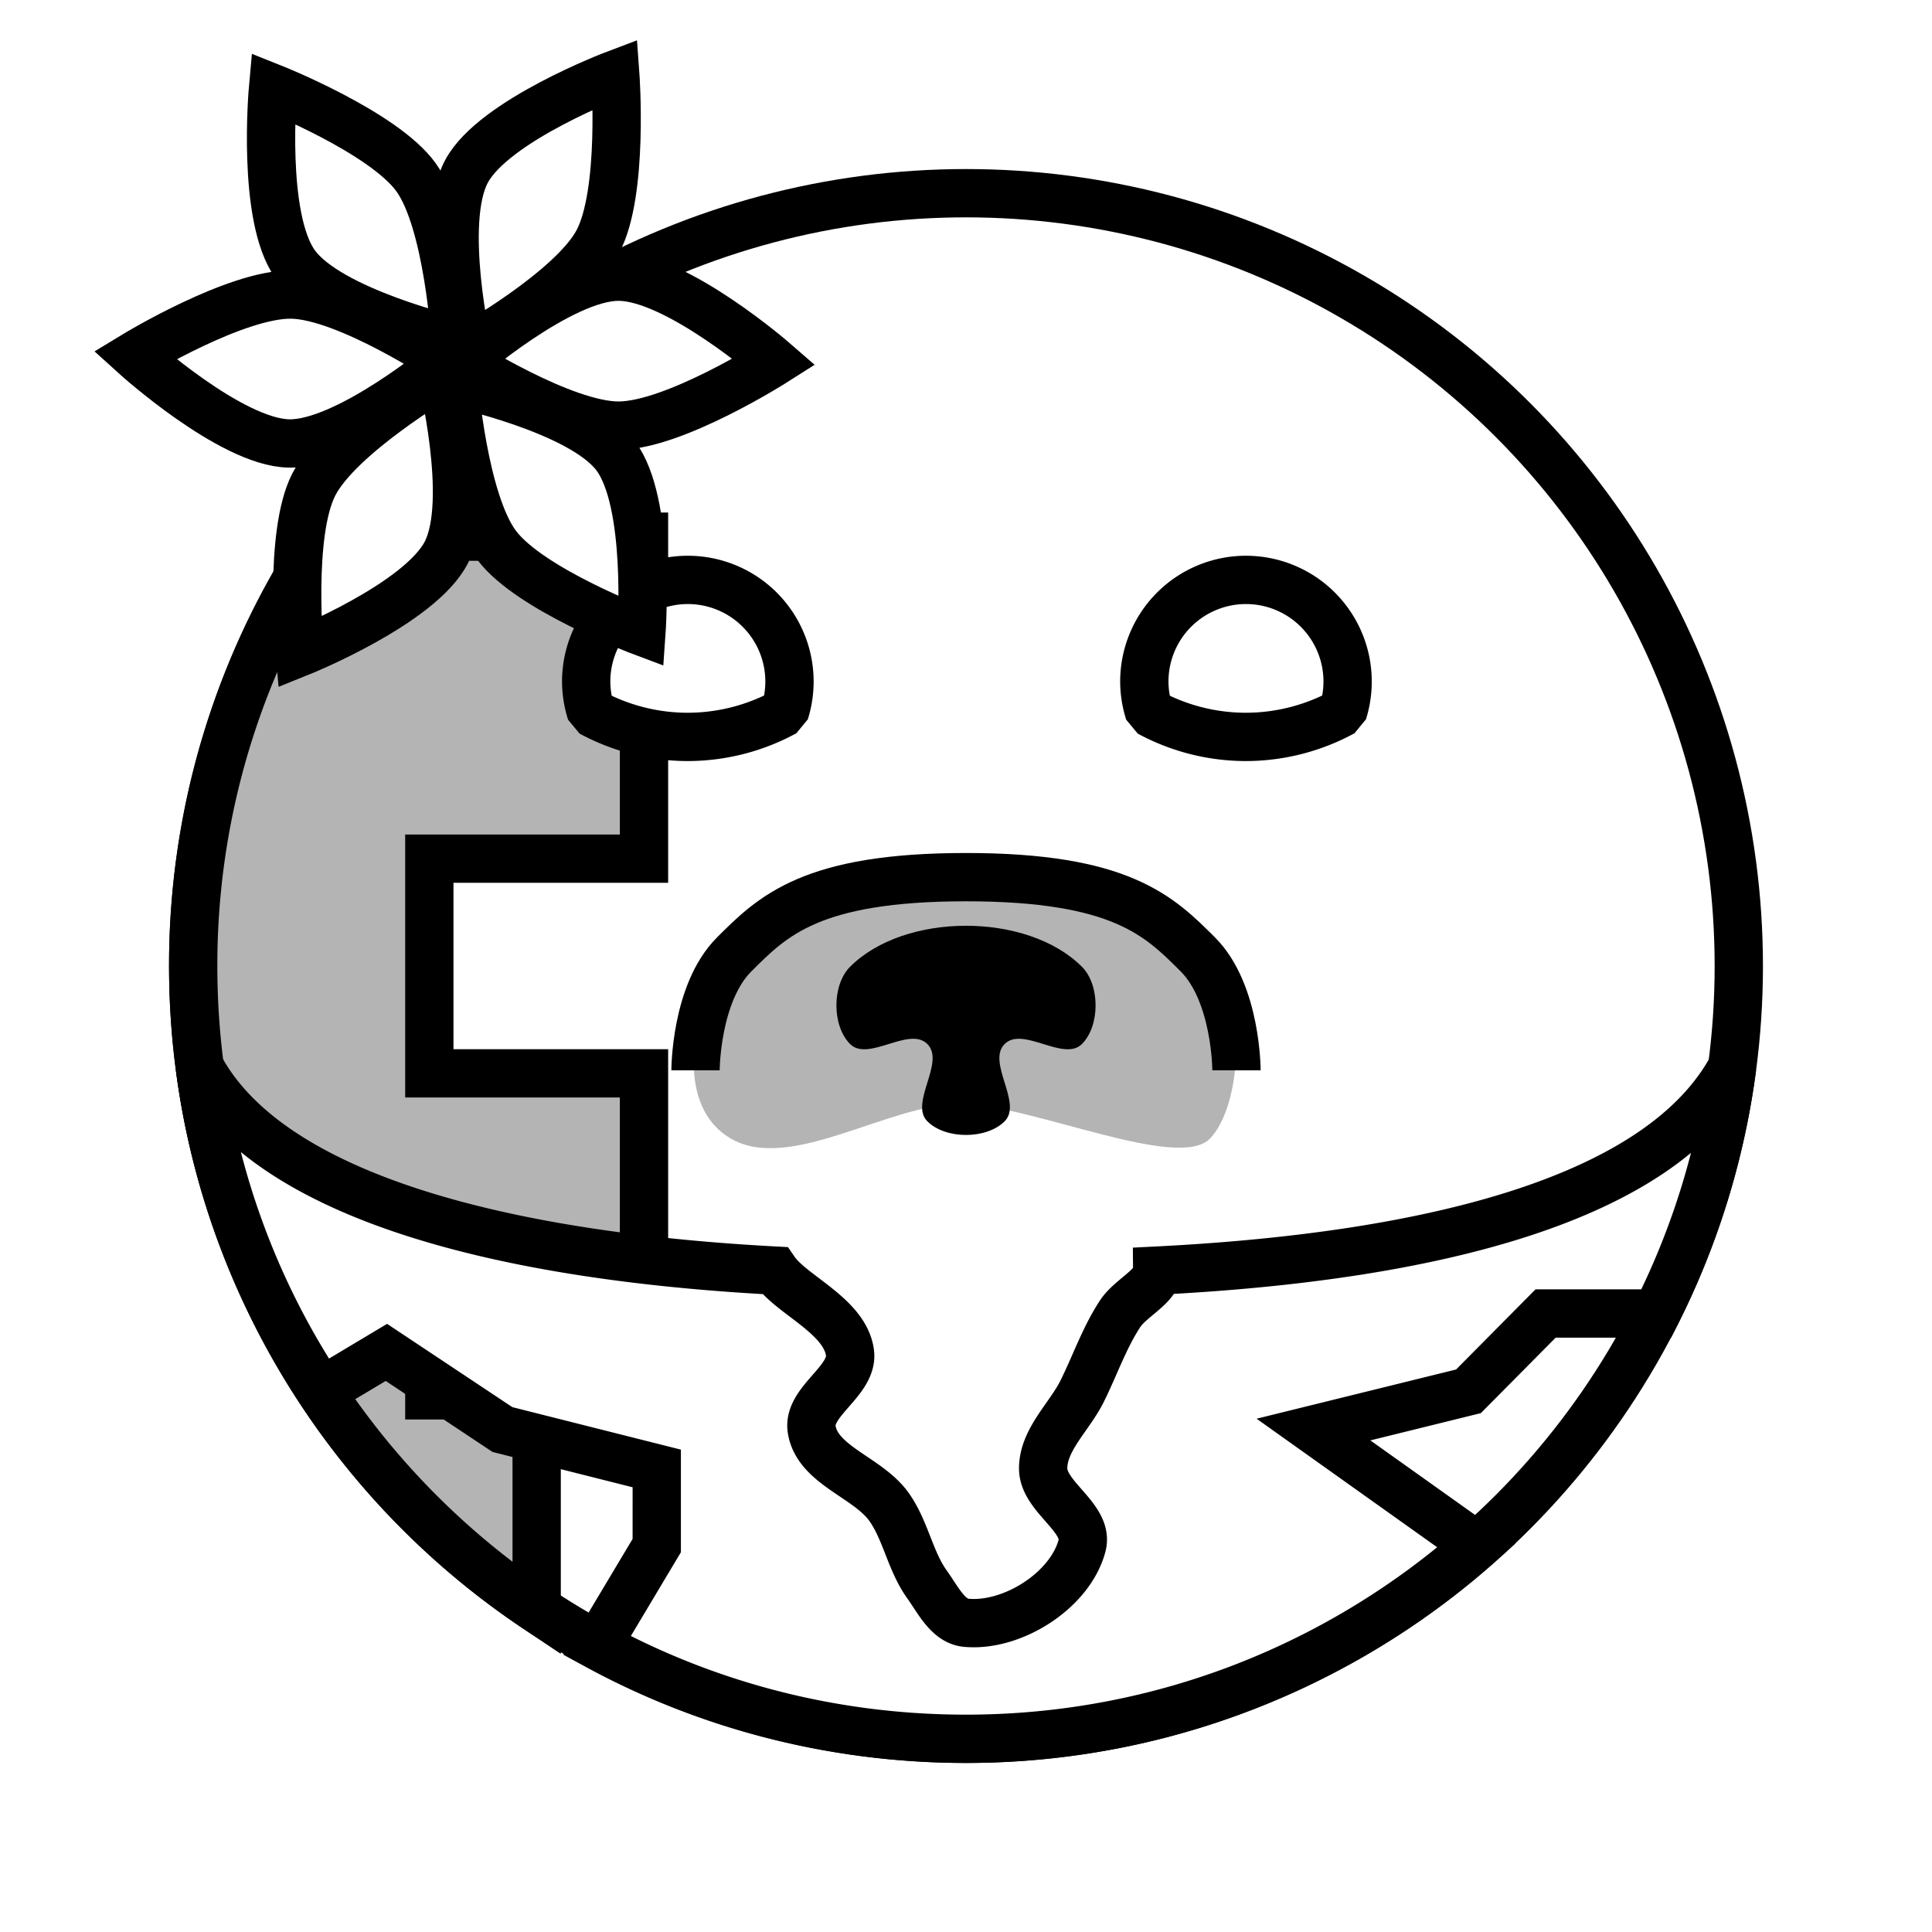
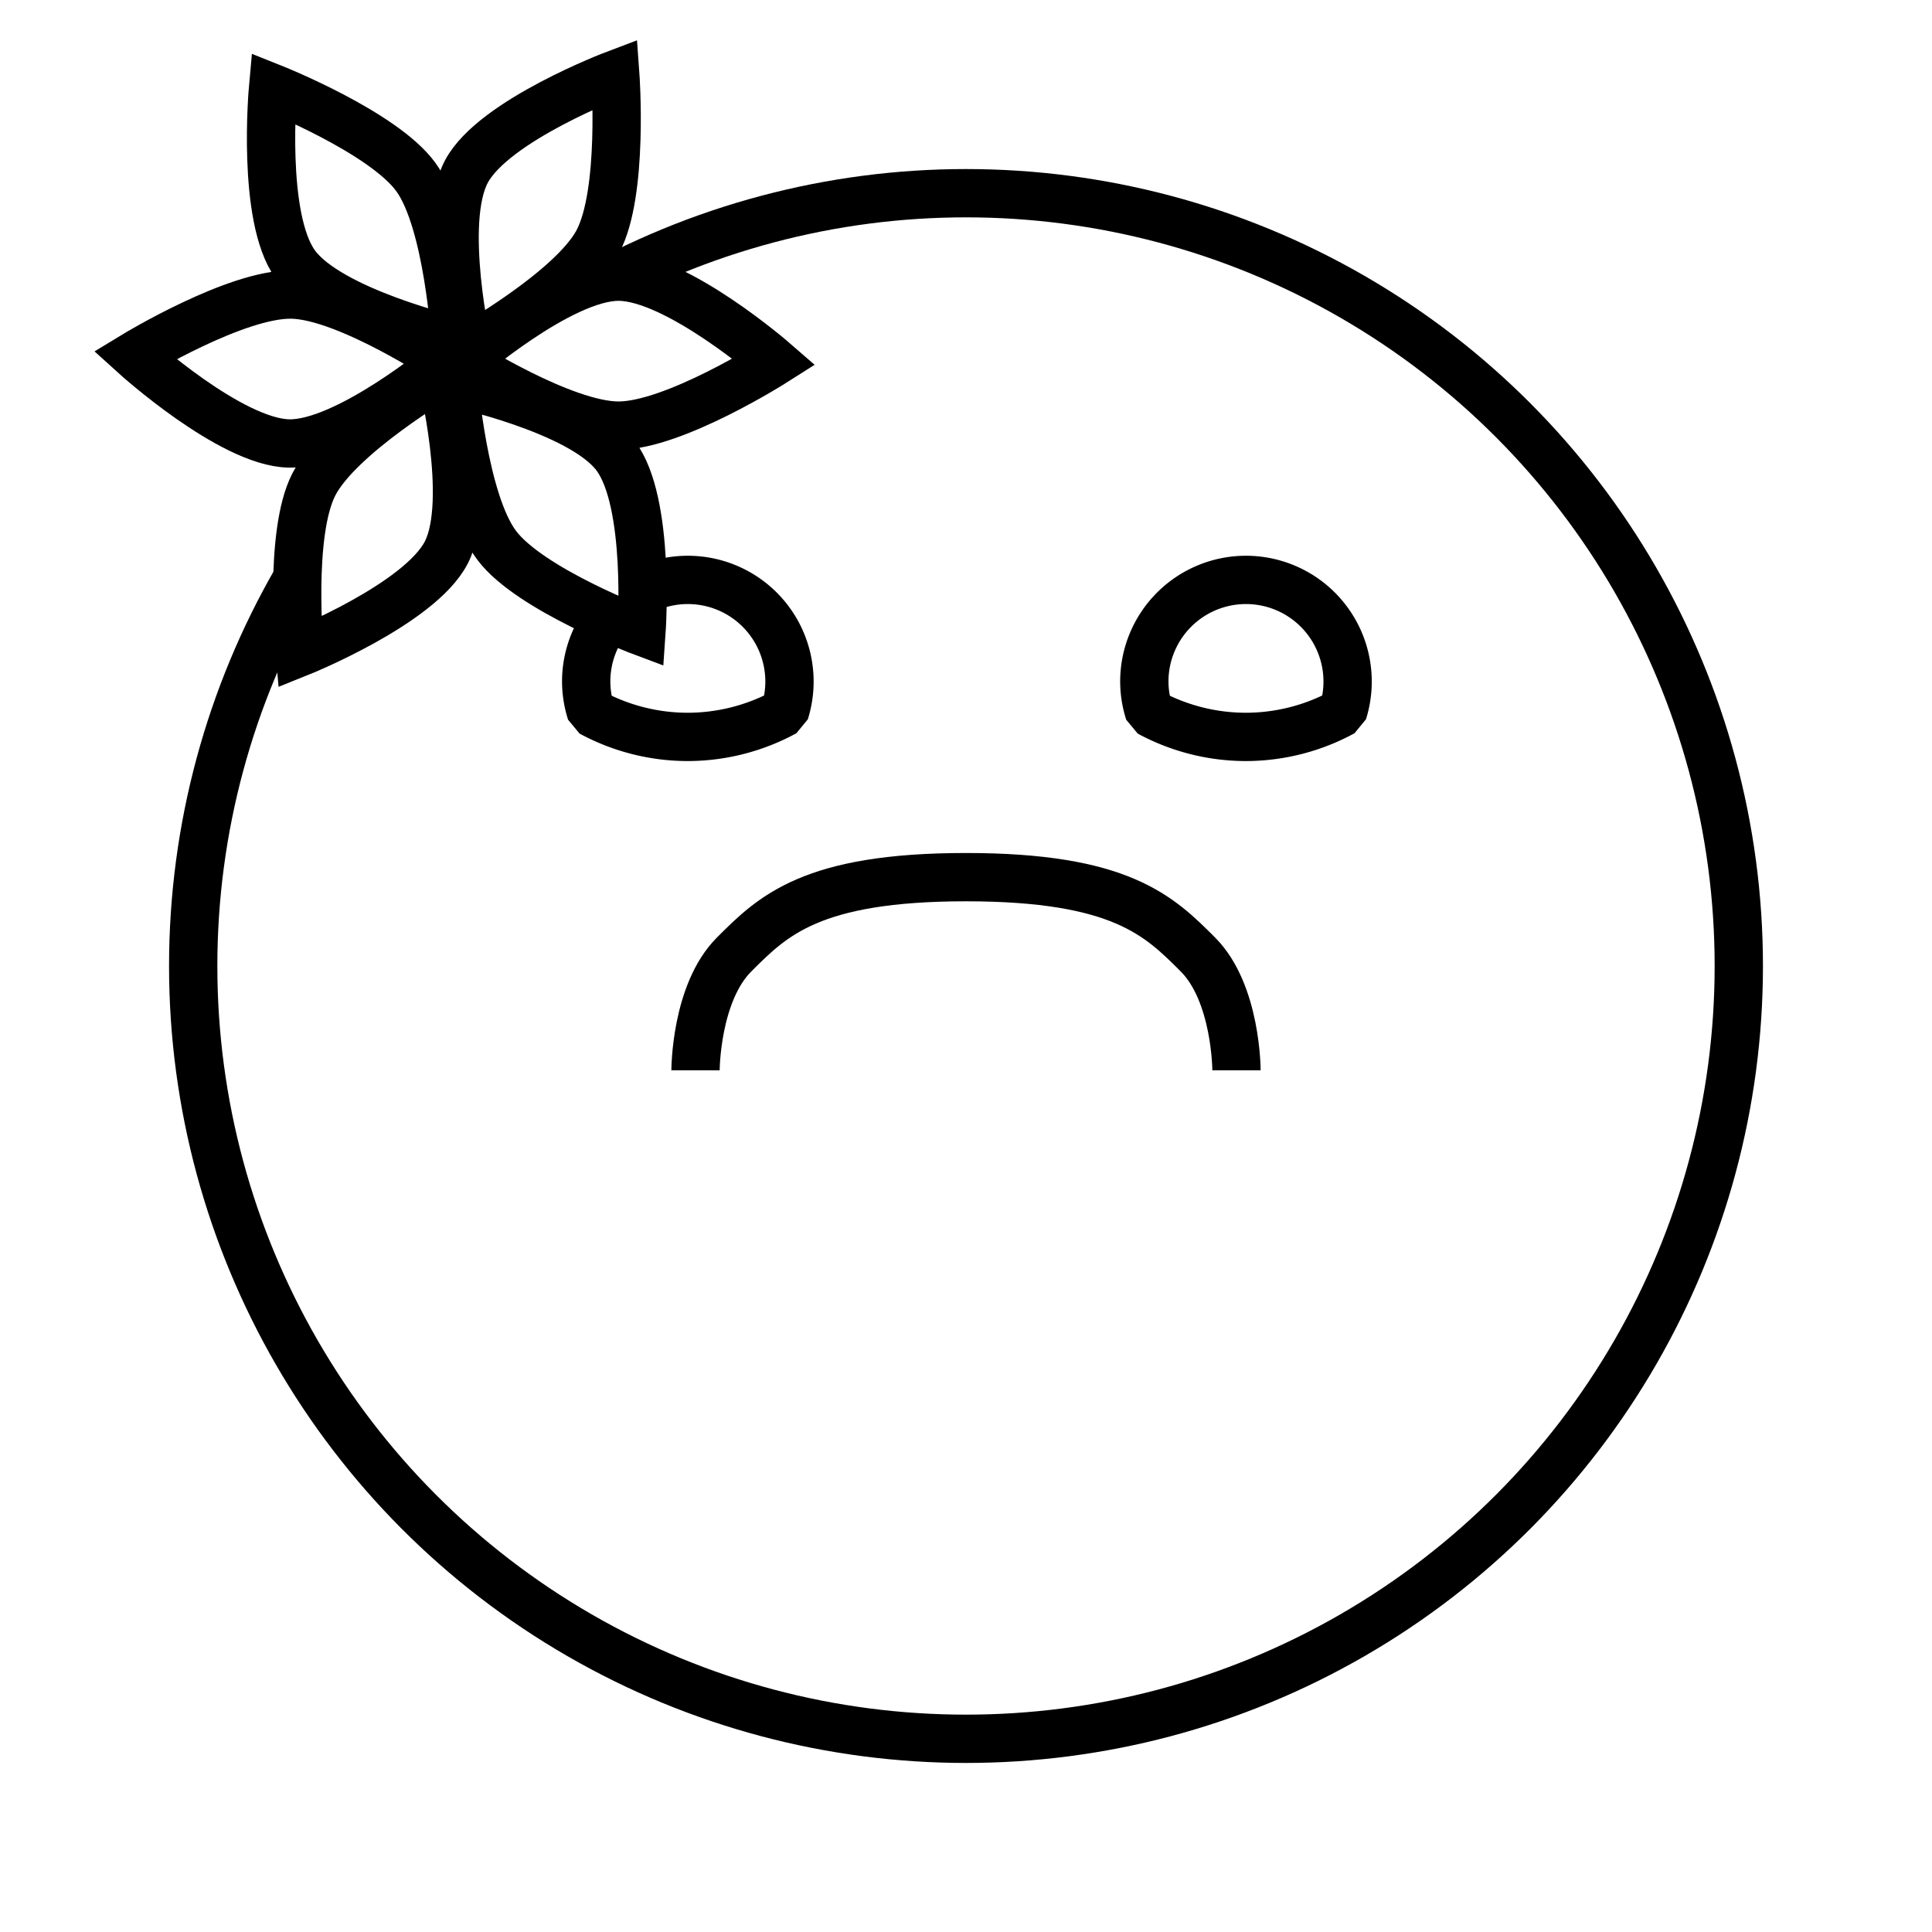
<svg xmlns="http://www.w3.org/2000/svg" viewBox="0 0 90 90">
  <defs>
    <filter id="f1" x="-50%" y="-50%" width="200%" height="200%">
      <feGaussianBlur in="SourceGraphic" stdDeviation="2" result="blur" />
      <feColorMatrix in="blur" type="matrix" values="0 0 0 0 0  0 0 0 0 0  0 0 0 0 0  0 0 0 100 -10" result="goo" />
      <feBlend in="SourceGraphic" in2="goo" />
    </filter>
  </defs>
  <g filter="url(#f1)">
    <svg viewBox="0 0 90 90" data-tags="body+modern">
      <circle cx="45" cy="45" r="36" fill="#ffffff" data-layer="cyborg1/body" stroke="#000" stroke-width="2.25" />
-       <path d="M15.063 25A35.835 35.835 0 0 0 9 45c0 12.482 6.352 23.48 16 29.938V65h-5v-5h10V50H20V40h10V25H15.062z" fill="#b4b4b4" data-layer="cyborg1/plate" stroke="#000" stroke-width="2.25" />
    </svg>
    <svg viewBox="0 0 90 90" data-tags="face">
-       <path d="M45.188 40.375c-4.27 0-8.524 1.45-11.157 4.375-1.755 1.95-2.756 6.66 0 8.281 2.757 1.622 7.309-1.596 10.75-1.625 3.358.096 10.13 3.168 11.594 1.625 1.463-1.543 1.755-6.33 0-8.281-2.633-2.925-6.918-4.375-11.188-4.375z" fill="#b4b4b4" data-layer="snout/layer1" />
      <path d="M32.4 49.861s0-3.6 1.8-5.4c1.8-1.8 3.6-3.6 10.8-3.6 7.2 0 9 1.8 10.8 3.6 1.8 1.8 1.8 5.4 1.8 5.4" fill="none" stroke="#000" stroke-width="2.25" />
-       <path d="M39.6 45.035c-.849.848-.849 2.751 0 3.6.849.848 2.751-.849 3.6 0 .849.848-.849 2.751 0 3.6.849.848 2.751.848 3.6 0 .849-.849-.849-2.752 0-3.6.849-.849 2.751.848 3.6 0 .849-.849.849-2.752 0-3.6-2.546-2.546-8.254-2.546-10.8 0z" />
    </svg>
    <svg viewBox="0 0 90 90" data-tags="clothing">
      <defs>
        <linearGradient id="d-dqBXa-a">
          <stop offset="0" />
          <stop offset="1" stop-opacity="0" />
        </linearGradient>
      </defs>
-       <path d="M9.313 49.719a35.747 35.747 0 0 0 5.656 15.094L18 63l5.406 3.594 7.188 1.812V72l-2.782 4.656C32.916 79.434 38.78 81 45 81c9.116 0 17.44-3.412 23.781-9l-7.594-5.406 7.22-1.781L72 61.188h5.156a35.778 35.778 0 0 0 3.531-11.47C77.4 55.8 66.9 58.534 53.907 59.189c.006.721-1.235 1.266-1.72 2-.741 1.123-1.18 2.42-1.78 3.625-.599 1.2-1.813 2.252-1.813 3.593 0 1.342 2.155 2.297 1.812 3.594-.553 2.092-3.252 3.8-5.406 3.594-.843-.08-1.317-1.095-1.813-1.781-.788-1.092-.997-2.53-1.78-3.625-.987-1.378-3.32-1.922-3.594-3.594-.217-1.32 1.969-2.27 1.78-3.594-.242-1.708-2.715-2.67-3.5-3.812-12.534-.666-23.493-3.388-26.78-9.47z" fill="#ffffff" data-layer="ragged-shirt/shirt" stroke="#000" stroke-width="2.25" stroke-linecap="round" />
    </svg>
    <svg viewBox="0 0 90 90" data-tags="eyes">
      <g class="eyes" fill="#ffffff" stroke="#000" stroke-width="2.25" stroke-linecap="round" stroke-linejoin="bevel">
        <path d="M32.043 27.014a4.735 4.735 0 0 0-4.736 4.736 4.735 4.735 0 0 0 .228 1.434 9.47 9.47 0 0 0 4.508 1.144 9.47 9.47 0 0 0 4.516-1.158 4.735 4.735 0 0 0 .218-1.42 4.735 4.735 0 0 0-4.734-4.736zM58.043 27.014a4.735 4.735 0 0 0-4.736 4.736 4.735 4.735 0 0 0 .228 1.434 9.47 9.47 0 0 0 4.508 1.144 9.47 9.47 0 0 0 4.516-1.158 4.735 4.735 0 0 0 .218-1.42 4.735 4.735 0 0 0-4.734-4.736z" data-layer="eyes-excited/eyes" />
      </g>
    </svg>
    <svg viewBox="0 0 90 90" data-tags="accessory">
      <g fill="#ffffff" stroke="#000" stroke-width="2.25">
        <path d="M21.553 16.853s4.554-3.964 7.26-3.964c2.705 0 7.26 3.964 7.26 3.964s-4.676 2.974-7.26 2.974c-2.585 0-7.26-2.974-7.26-2.974zM21.146 17.822s5.907 1.251 7.535 3.412c1.629 2.16 1.203 8.184 1.203 8.184s-5.188-1.945-6.743-4.009c-1.556-2.064-1.995-7.587-1.995-7.587zM20.57 17.463s1.455 5.86.223 8.269c-1.233 2.408-6.836 4.657-6.836 4.657s-.518-5.516.66-7.817c1.176-2.301 5.953-5.109 5.953-5.109z" data-layer="flower-in-hair/flower" />
        <g>
          <path d="M20.792 16.841s-4.633 3.872-7.338 3.817c-2.705-.055-7.178-4.11-7.178-4.11s4.735-2.879 7.318-2.826c2.584.052 7.198 3.12 7.198 3.12zM21.219 15.88s-5.88-1.37-7.464-3.563c-1.585-2.193-1.037-8.206-1.037-8.206s5.147 2.049 6.66 4.144c1.514 2.095 1.841 7.626 1.841 7.626zM21.788 16.252s-1.336-5.889-.055-8.272c1.28-2.383 6.929-4.517 6.929-4.517s.405 5.525-.818 7.802c-1.224 2.276-6.056 4.987-6.056 4.987z" data-layer="flower-in-hair/flower" />
        </g>
      </g>
    </svg>
  </g>
</svg>